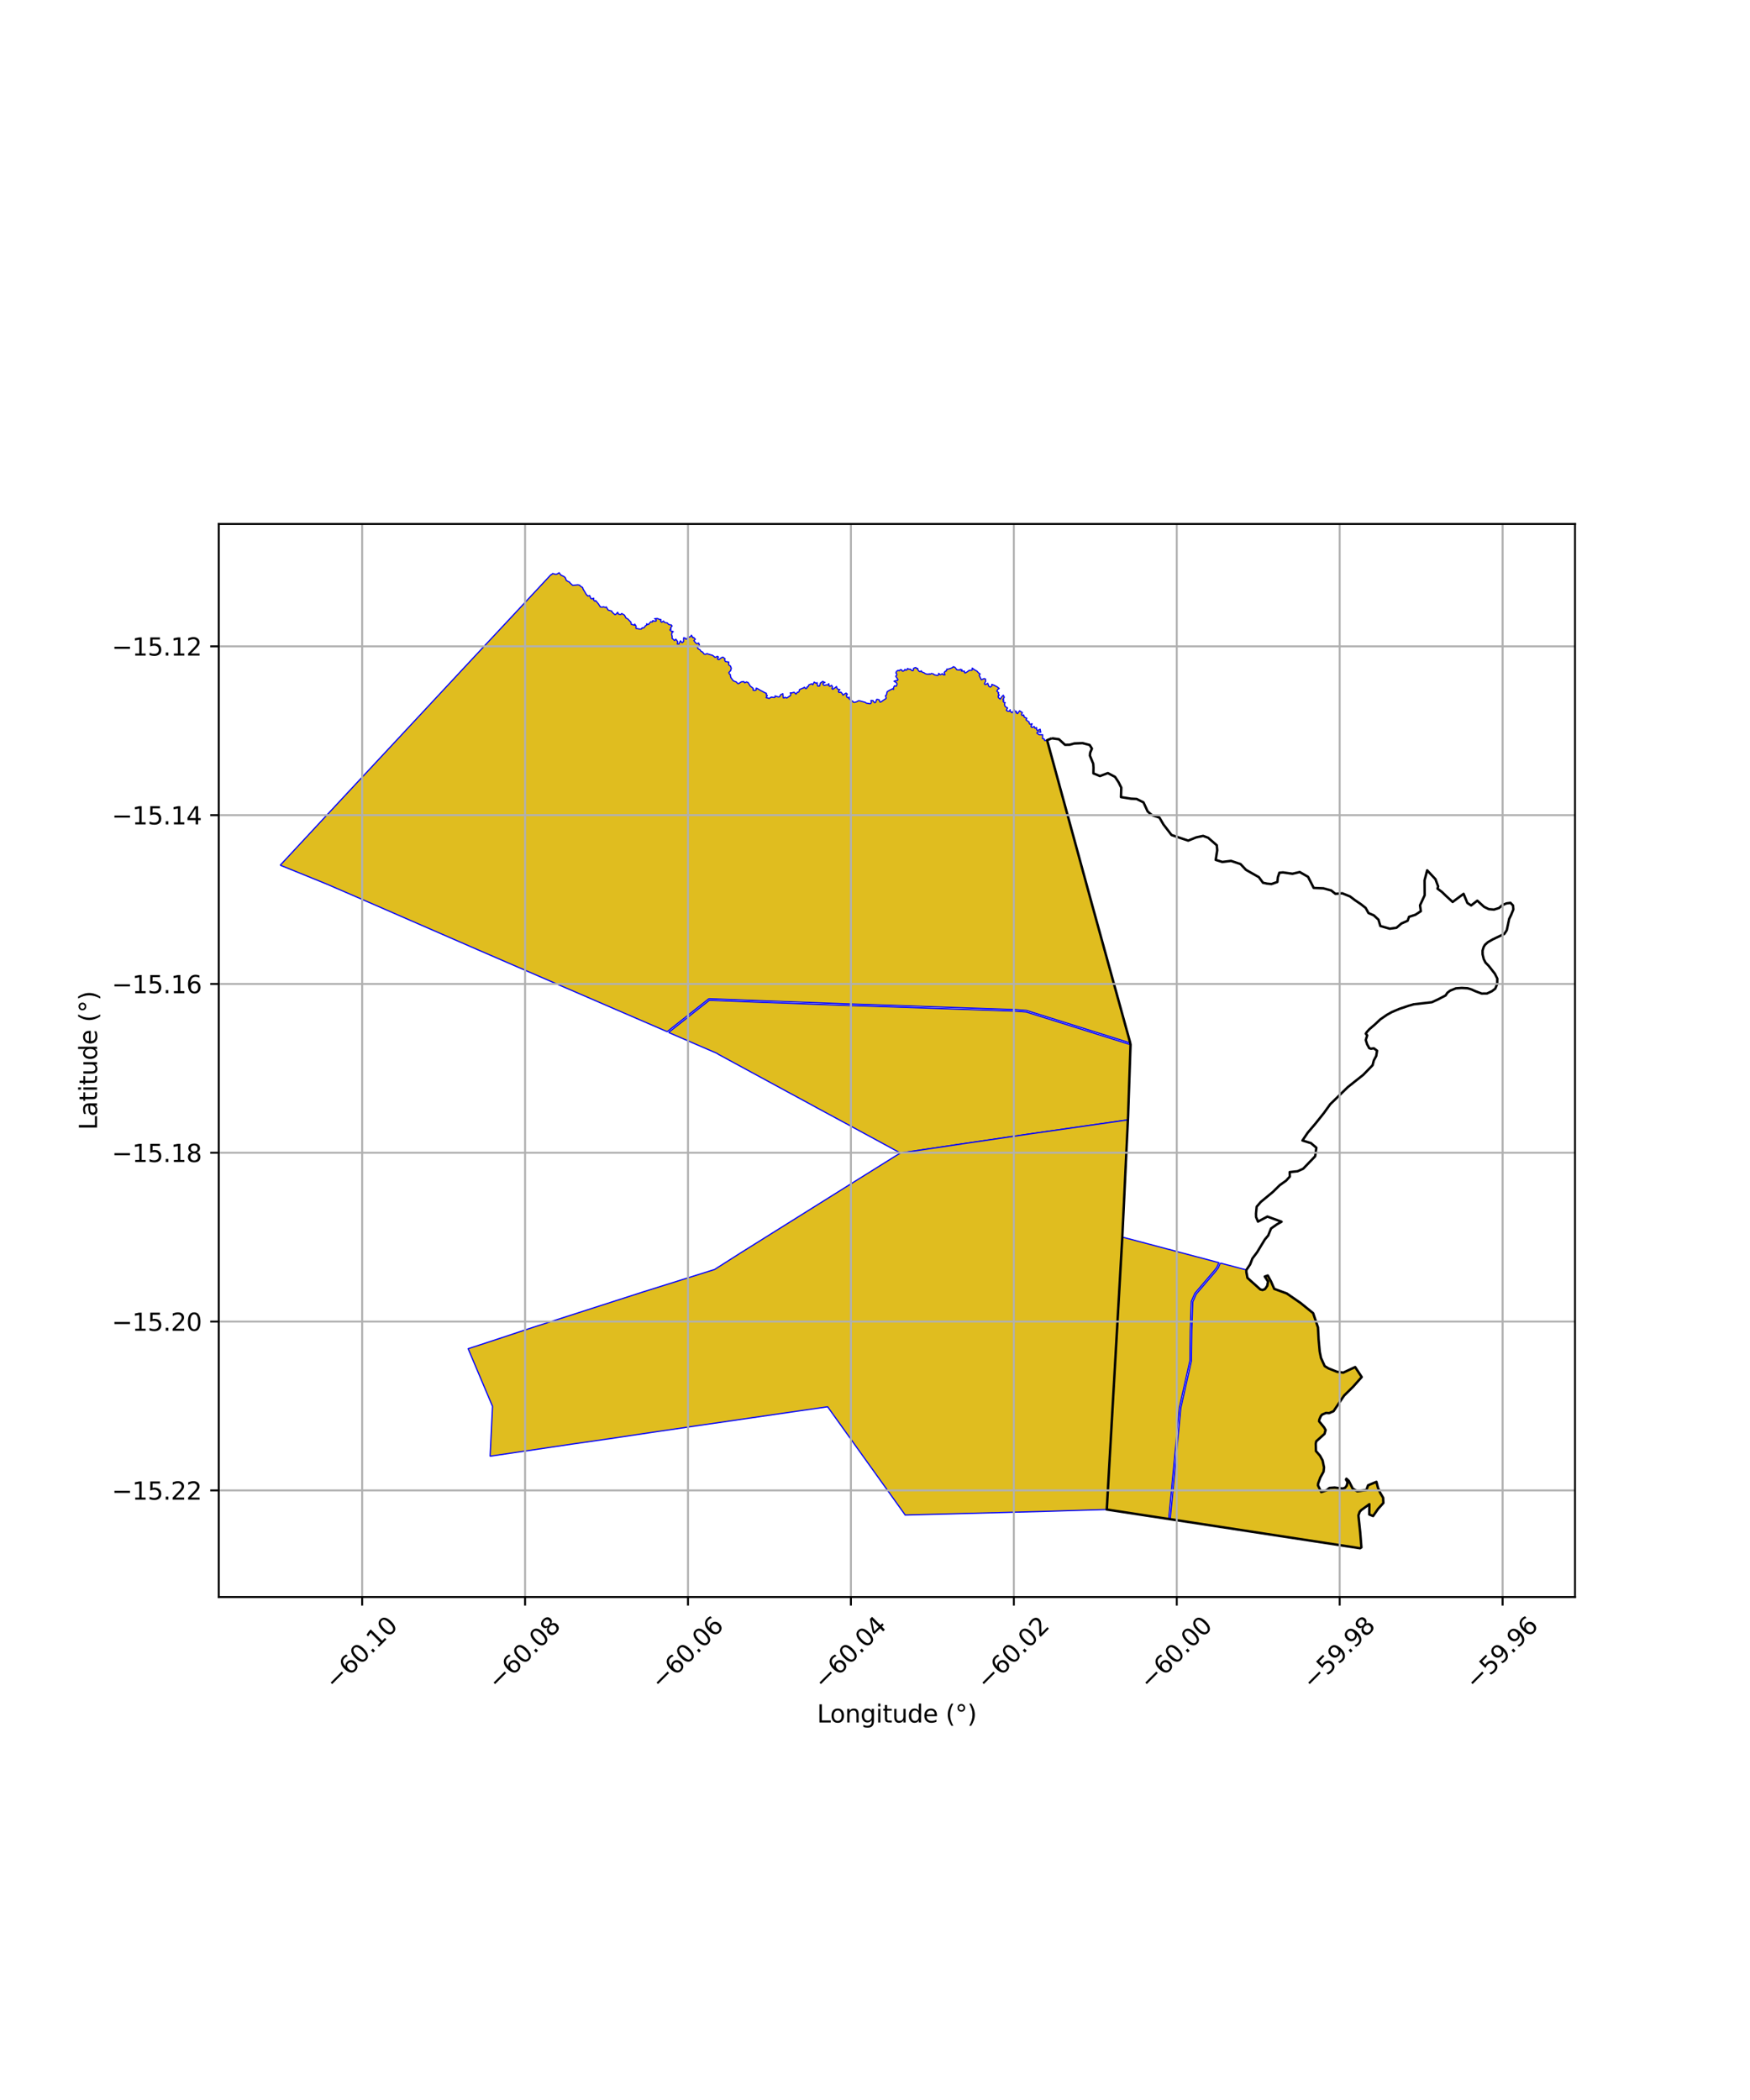
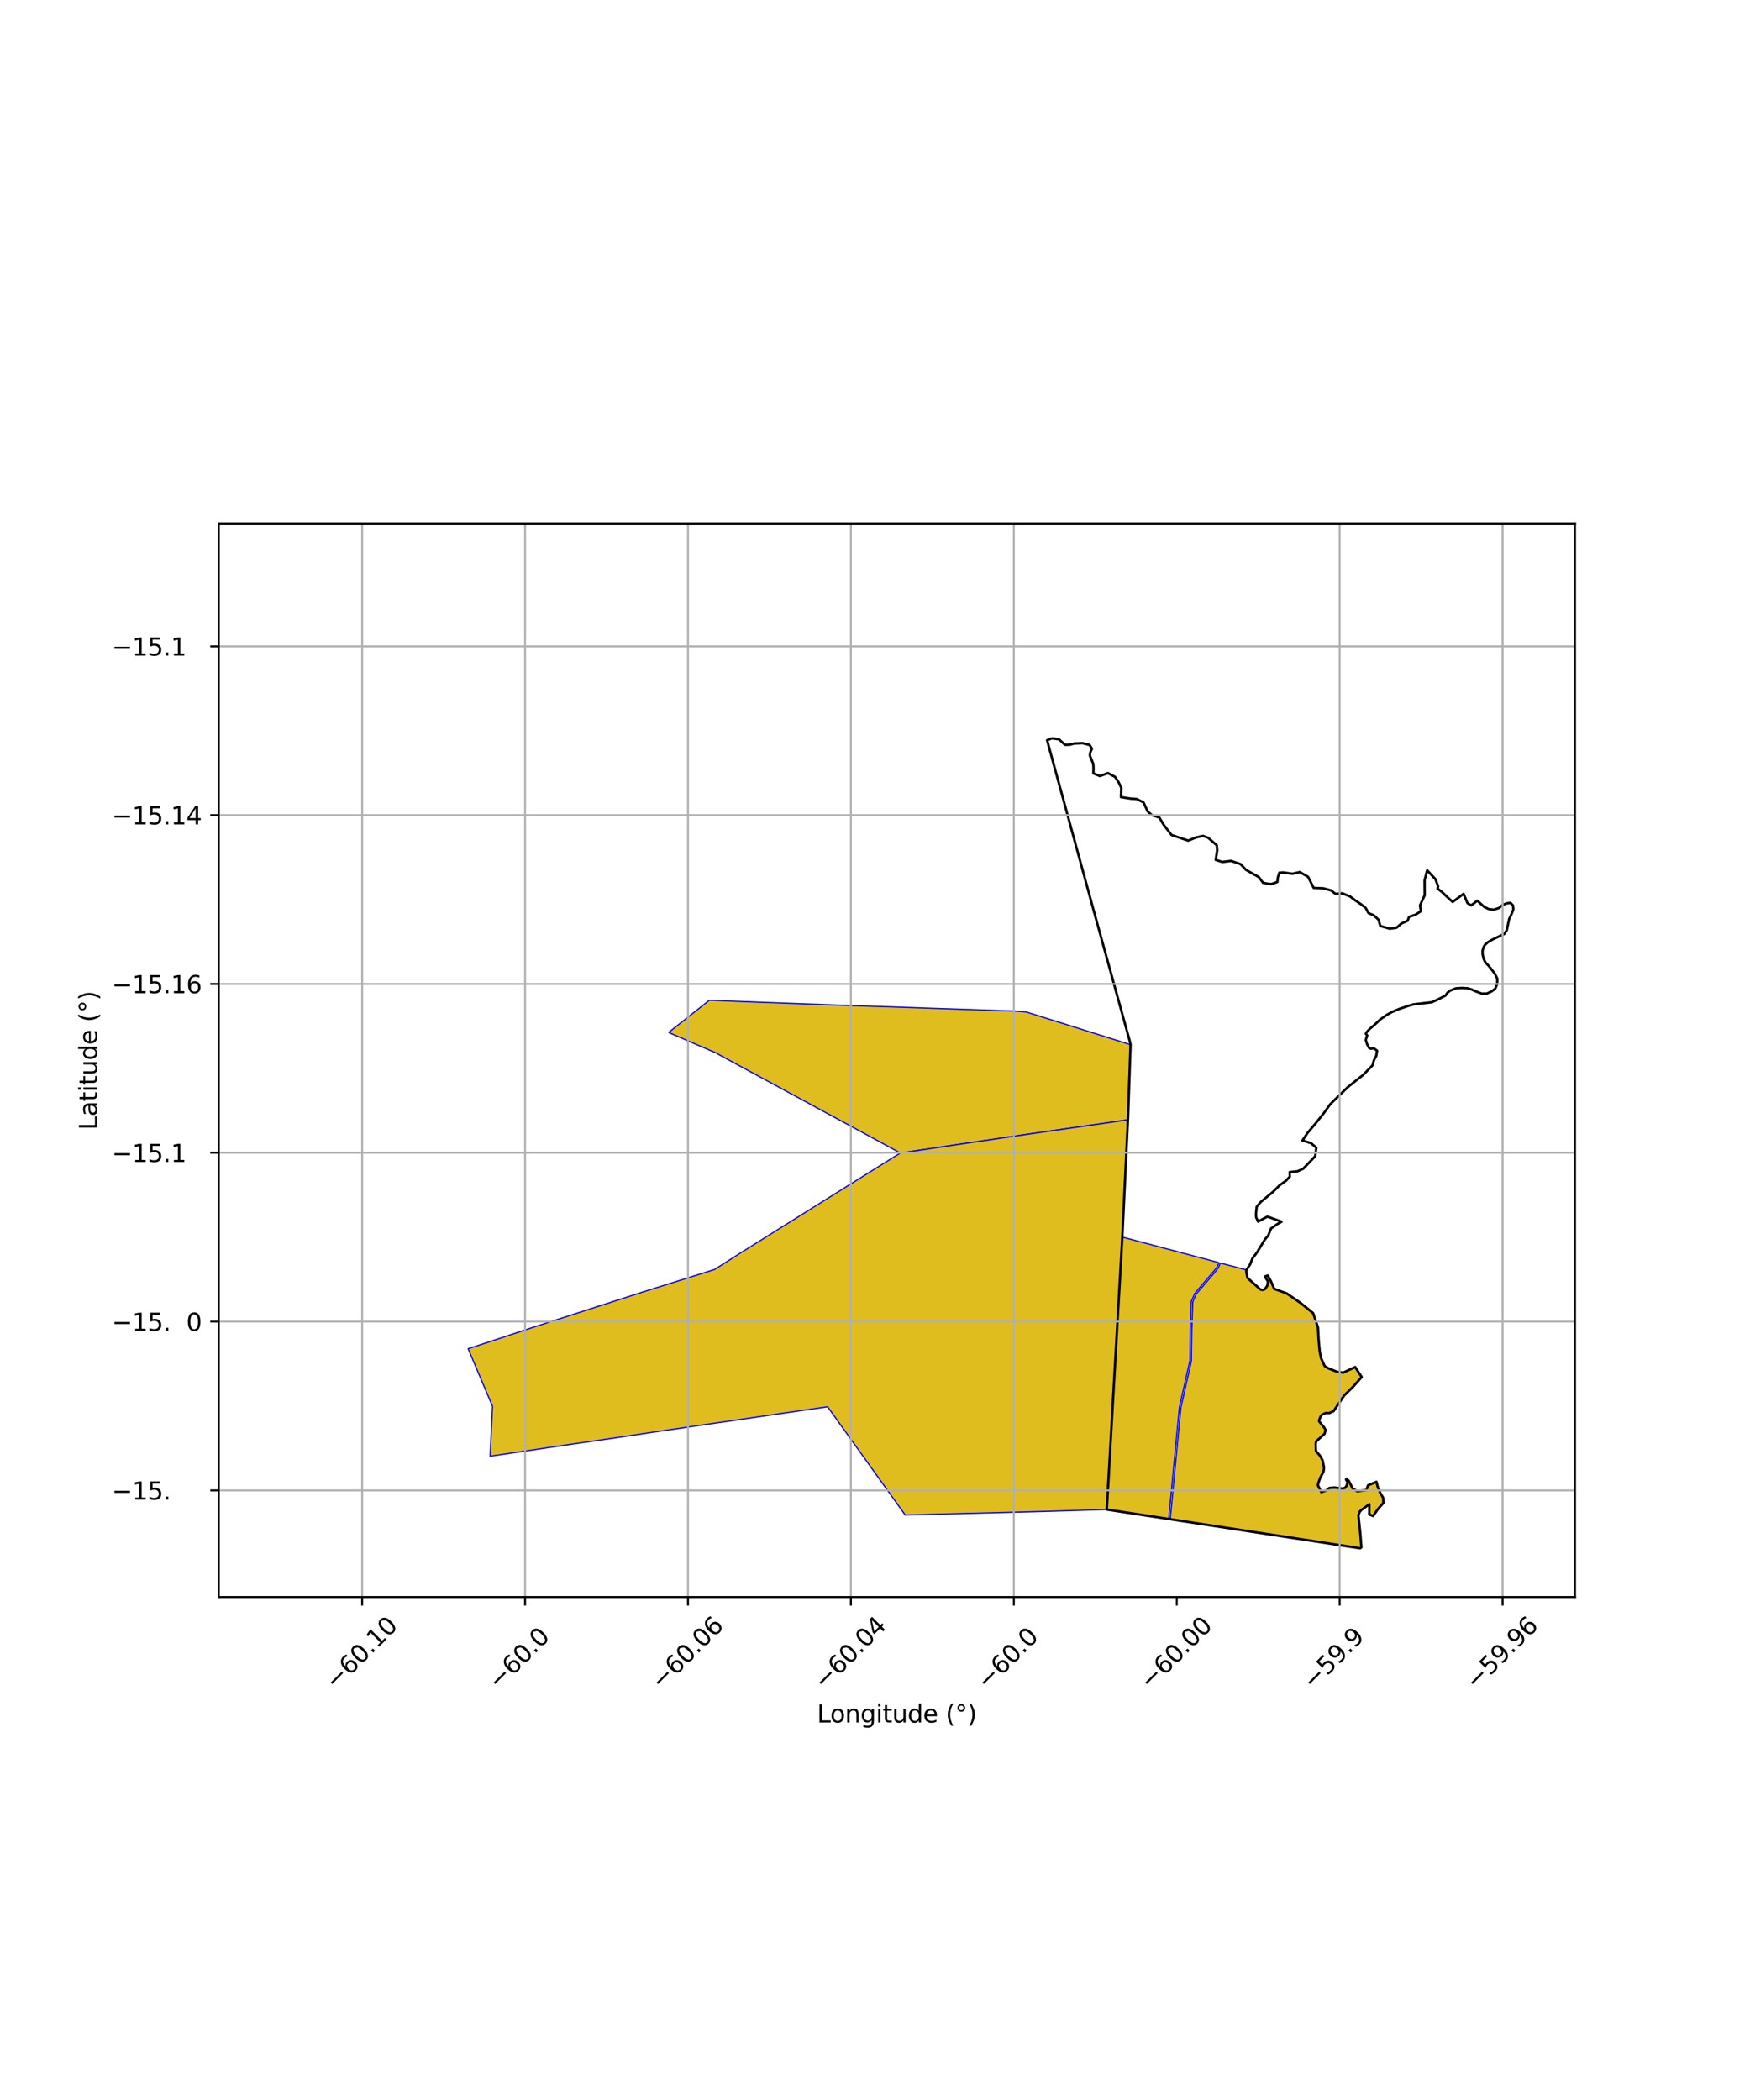
<svg xmlns="http://www.w3.org/2000/svg" xmlns:xlink="http://www.w3.org/1999/xlink" width="720pt" height="864pt" viewBox="0 0 720 864" version="1.1">
  <defs>
    <style type="text/css">*{stroke-linejoin: round; stroke-linecap: butt}</style>
  </defs>
  <g id="figure_1">
    <g id="patch_1">
      <path d="M 0 864  L 720 864  L 720 0  L 0 0  z " style="fill: #ffffff" />
    </g>
    <g id="axes_1">
      <g id="patch_2">
        <path d="M 90 657.067  L 648 657.067  L 648 215.573  L 90 215.573  z " style="fill: #ffffff" />
      </g>
      <g id="PatchCollection_1">
-         <path d="M 465.017 429.111  L 422.3 415.727  L 417.836 415.381  L 398.698 414.715  L 381.394 414.14  L 373.742 413.865  L 368.581 413.677  L 349.138 413.046  L 315.229 411.805  L 291.836 410.905  L 291.546 410.979  L 274.486 424.459  L 231.492 405.88  L 196.693 390.815  L 149.332 370.188  L 134.19 363.642  L 115.58 356.083  L 115.364 355.901  L 140.636 328.716  L 165.182 302.39  L 195.933 269.366  L 196.862 268.38  L 208.275 256.162  L 216.029 247.854  L 225.647 237.54  L 226.662 236.454  L 226.832 236.505  L 227.384 235.955  L 228.564 236.296  L 229.071 236.239  L 230.041 235.641  L 230.747 236.586  L 232.111 237.245  L 232.624 237.754  L 232.988 238.777  L 233.706 239.231  L 234.378 239.531  L 234.526 239.862  L 235.631 240.834  L 237.753 240.602  L 238.494 240.76  L 238.691 241.091  L 239.714 241.743  L 239.882 242.334  L 240.644 243.586  L 241.262 244.628  L 241.903 245.249  L 242.601 245.024  L 243.118 246.238  L 243.592 246.421  L 244.24 246.093  L 244.248 246.893  L 244.753 247.354  L 245.082 247.106  L 246.193 248.434  L 247.018 249.726  L 247.875 249.823  L 248.223 249.639  L 249.109 249.939  L 249.448 249.704  L 250.22 250.997  L 251.685 251.4  L 251.879 251.888  L 252.978 252.873  L 253.35 252.772  L 254.143 251.917  L 254.44 252.672  L 255.386 252.832  L 255.797 252.414  L 256.938 253.088  L 257.524 254.24  L 258.346 254.687  L 259.032 255.429  L 259.611 256.023  L 259.677 256.843  L 261.029 257.227  L 261.129 256.768  L 261.71 257.614  L 261.625 258.521  L 263.091 258.826  L 263.935 258.783  L 264.185 258.316  L 264.931 258.308  L 265.467 257.554  L 266.166 257.088  L 266 256.685  L 266.815 256.923  L 267.724 255.824  L 268.333 255.962  L 268.534 255.36  L 269.504 255.601  L 269.989 255.439  L 269.923 254.859  L 269.328 254.542  L 270.503 254.454  L 271.059 254.744  L 271.963 254.948  L 271.793 255.584  L 272.248 256.009  L 272.955 255.517  L 273.487 256.122  L 274.495 256.266  L 275.143 256.951  L 276.209 257.145  L 276.496 257.543  L 275.881 258.391  L 276.101 258.876  L 275.625 259.131  L 275.945 259.532  L 277.003 259.878  L 276.489 260.222  L 276.324 261.07  L 276.542 261.777  L 276.528 262.677  L 276.95 262.987  L 277.502 263.546  L 278.049 262.973  L 278.826 264.017  L 278.633 264.904  L 279.339 264.919  L 279.96 263.648  L 280.622 264.453  L 281.235 263.96  L 281.263 262.426  L 281.835 262.493  L 282.241 263.01  L 282.858 262.6  L 283.031 261.927  L 283.563 262.159  L 284.156 261.885  L 284.477 261.336  L 285.057 262.394  L 285.337 262.258  L 286.077 262.988  L 285.481 263.562  L 286.004 264.235  L 286.66 264.871  L 287.434 264.562  L 287.762 265.349  L 286.865 266.197  L 287.218 266.93  L 288.033 267.363  L 288.439 267.998  L 288.818 268.16  L 289.082 268.273  L 289.655 269.077  L 290.137 269.208  L 290.906 268.948  L 292.49 269.451  L 293.011 269.547  L 293.648 269.969  L 294.104 270.422  L 294.705 270.291  L 295.148 270.026  L 295.565 270.302  L 295.165 271.132  L 295.755 271.398  L 296.929 270.525  L 297.476 270.379  L 298.309 271.071  L 298.14 271.619  L 298.473 272.189  L 299.848 272.406  L 299.762 273.315  L 299.965 273.698  L 300.477 273.945  L 300.883 274.937  L 300.637 275.859  L 299.867 276.748  L 300.1 277.295  L 300.482 277.54  L 300.55 278.287  L 300.755 278.845  L 301.58 279.953  L 302.055 280.268  L 302.904 280.546  L 303.53 281.217  L 303.786 281.287  L 304.271 281.031  L 304.787 280.638  L 305.269 280.481  L 306.01 280.42  L 306.364 280.917  L 307.115 280.575  L 307.765 280.78  L 308.707 282.291  L 309.377 282.797  L 309.896 283.237  L 309.829 283.925  L 310.553 284.1  L 311.155 283.8  L 311.075 283.156  L 311.468 283.207  L 312.836 284.019  L 313.627 284.425  L 314.423 284.863  L 315.315 285.264  L 315.249 285.972  L 315.706 286.143  L 315.179 287.002  L 316.485 287.353  L 317.311 286.809  L 318.549 286.973  L 318.87 286.834  L 318.886 286.321  L 320.212 286.753  L 320.798 286.65  L 321.14 285.831  L 322.097 285.402  L 322.228 287.07  L 322.623 287.168  L 322.993 286.887  L 323.682 287.192  L 325.262 286.16  L 325.31 285.361  L 325.127 285.073  L 325.7 285.085  L 326.731 284.83  L 327.491 285.576  L 328.033 284.849  L 328.612 284.735  L 328.815 284.287  L 328.936 283.702  L 330.177 283.176  L 330.652 283.025  L 330.925 282.719  L 331.485 283.321  L 331.919 283.208  L 331.985 282.646  L 332.446 282.565  L 332.777 281.787  L 333.941 281.333  L 334.407 281.724  L 334.99 280.623  L 335.592 281.051  L 335.937 281.035  L 336.195 280.857  L 336.249 281.329  L 336.29 281.94  L 336.537 282.304  L 337.214 282.218  L 337.518 281.029  L 338.51 280.338  L 338.957 280.597  L 339.432 280.75  L 338.577 281.155  L 338.611 281.592  L 339.083 281.989  L 340.071 281.754  L 340.614 281.828  L 340.966 281.254  L 341.204 282.338  L 341.507 282.364  L 342.144 281.949  L 342.552 282.692  L 342.262 283.322  L 342.674 283.591  L 343.743 282.835  L 344.144 282.45  L 344.436 283.342  L 344.911 283.621  L 345.524 283.718  L 344.92 284.475  L 345.219 284.909  L 345.997 284.778  L 346.594 285.465  L 346.808 285.996  L 347.1 285.852  L 347.522 285.491  L 348.099 285.16  L 348.623 285.603  L 348.199 286.151  L 348.503 286.887  L 349.024 287.119  L 349.328 286.827  L 349.356 287.361  L 349.531 287.737  L 350.121 287.824  L 350.153 288.318  L 350.782 288.454  L 351.133 288.961  L 351.67 288.968  L 352.417 288.743  L 353.225 288.31  L 353.787 288.37  L 354.765 288.632  L 355.982 288.957  L 356.409 289.29  L 357.262 289.411  L 357.925 289.56  L 358.318 289.359  L 358.466 288.978  L 358.342 288.181  L 359.155 288.231  L 359.377 288.632  L 359.866 289.113  L 360.281 288.936  L 360.651 287.819  L 360.824 287.725  L 361.712 287.912  L 361.999 288.784  L 362.367 288.855  L 363.336 288.171  L 364.374 287.497  L 364.599 287.233  L 364.306 286.212  L 364.696 285.992  L 364.885 285.073  L 364.999 284.597  L 365.924 284.02  L 367.198 283.388  L 367.633 283.636  L 367.626 282.893  L 368.006 282.173  L 368.744 282.334  L 369.112 281.402  L 368.749 280.807  L 367.834 280.28  L 368.713 279.975  L 369.113 280.06  L 369.46 279.611  L 368.523 278.227  L 368.96 277.8  L 368.994 277.309  L 368.593 276.887  L 368.832 276.233  L 369.516 275.785  L 370.006 275.983  L 370.371 275.535  L 370.99 275.604  L 371.214 276.102  L 371.681 276.099  L 372.086 275.8  L 372.329 275.386  L 372.715 275.778  L 373.145 275.578  L 373.376 275.035  L 374.001 275.323  L 374.58 275.302  L 375.118 275.862  L 375.582 275.957  L 375.765 275.735  L 375.856 274.99  L 376.405 274.737  L 376.848 274.644  L 377.026 275.007  L 377.567 275.032  L 377.673 275.591  L 378.085 276.135  L 378.554 276.353  L 379.018 275.994  L 379.33 276.499  L 380.211 276.821  L 380.775 277.207  L 381.578 277.363  L 382.036 277.423  L 382.351 277.2  L 382.648 277.418  L 383.231 277.083  L 383.654 277.205  L 384.005 277.256  L 384.461 277.669  L 385.631 277.885  L 386.017 277.795  L 386.23 277.024  L 386.455 277.269  L 386.887 277.608  L 387.772 277.17  L 388.146 277.655  L 388.754 277.643  L 388.496 276.621  L 389.005 276.104  L 389.403 276.054  L 389.527 275.309  L 390.118 275.28  L 391.188 274.948  L 391.74 274.73  L 392.246 274.298  L 392.963 274.61  L 393.643 275.528  L 394.786 275.707  L 395.091 275.361  L 395.797 275.567  L 395.512 276.059  L 396.828 276.161  L 396.789 276.585  L 396.97 276.851  L 397.235 276.855  L 397.91 276.425  L 398.761 275.81  L 399.917 275.747  L 400.019 274.872  L 400.766 275.458  L 401.989 276.164  L 402.595 276.851  L 403.252 277.303  L 402.864 277.848  L 403.764 279.676  L 404.939 279.173  L 405.466 279.398  L 405.529 280.3  L 405.032 281.285  L 405.221 281.589  L 405.671 281.578  L 406.394 281.125  L 406.813 282.35  L 407.442 282.697  L 408.025 282.214  L 408.052 281.586  L 408.975 281.911  L 410.318 282.616  L 411.098 283.267  L 410.549 283.589  L 410.146 284.341  L 410.882 285.031  L 410.679 285.285  L 411.114 286.096  L 410.694 286.223  L 410.75 286.978  L 411.497 287.652  L 412.236 286.605  L 412.785 286.043  L 413.187 286.855  L 412.626 287.813  L 413.011 288.055  L 412.699 288.481  L 412.887 288.841  L 413.544 289.096  L 413.282 289.553  L 413.447 290.541  L 414.13 291.076  L 414.531 291.236  L 414.048 292.194  L 414.524 292.582  L 415.242 292.657  L 415.615 292.002  L 415.611 292.534  L 416.352 293.242  L 417.361 292.028  L 417.301 292.404  L 418.259 292.76  L 418.002 293.191  L 418.631 293.599  L 419.482 292.449  L 420.631 293.173  L 420.272 293.999  L 420.604 294.383  L 421.172 294.141  L 421.395 295.035  L 422.456 295.522  L 422.134 296.138  L 422.694 296.585  L 423.421 297.078  L 423.501 297.762  L 423.846 297.993  L 424.646 297.773  L 424.169 298.891  L 424.589 299.297  L 425.505 298.911  L 425.838 299.665  L 426.478 299.338  L 426.462 300.236  L 426.963 300.558  L 427.946 300.027  L 428.196 301.269  L 426.919 301.077  L 426.609 301.617  L 427.533 302.274  L 428.975 302.281  L 428.956 303.891  L 429.589 304.021  L 429.803 304.677  L 430.807 304.54  L 437.331 328.427  L 442.744 348.185  L 449.87 374.232  L 458.417 405.487  L 465.017 429.111  " clip-path="url(#pbae0af7e51)" style="fill: #e0bd1f; stroke: #0000ff; stroke-width: 0.5" />
        <path d="M 275.08 424.791  L 291.845 411.533  L 315.221 412.44  L 344.294 413.497  L 349.205 413.678  L 368.648 414.316  L 373.804 414.501  L 381.457 414.772  L 398.699 415.344  L 417.906 416.017  L 422.217 416.358  L 465.139 429.807  L 464.881 437.351  L 464.128 459.196  L 464.07 460.743  L 423.363 466.574  L 397.462 470.383  L 381.278 472.789  L 370.464 474.393  L 346.368 461.329  L 340.031 457.908  L 336.33 455.915  L 331.42 453.231  L 323.93 449.185  L 295.687 433.851  L 294.825 433.315  L 286.11 429.559  L 275.08 424.791  " clip-path="url(#pbae0af7e51)" style="fill: #e0bd1f; stroke: #0000ff; stroke-width: 0.5" />
        <path d="M 502.082 519.657  L 512.812 522.483  L 512.787 523.331  L 513.05 524.836  L 513.243 525.763  L 515.968 528.344  L 518.54 530.512  L 519.476 530.741  L 520.451 530.367  L 521.391 529.009  L 521.711 527.259  L 520.36 525.213  L 521.602 524.783  L 522.906 527.17  L 524.259 530.276  L 529.414 532.165  L 535.136 536.113  L 540.256 540.264  L 542.257 546.144  L 542.518 551.08  L 542.96 556.011  L 543.495 558.707  L 545.018 562.057  L 546.573 562.996  L 550.079 564.387  L 552.665 564.737  L 557.552 562.445  L 560.248 566.55  L 556.733 570.511  L 552.992 574.192  L 548.663 580.602  L 546.871 581.394  L 545.543 581.337  L 543.957 582.007  L 543.426 582.629  L 542.813 584.061  L 542.709 584.76  L 544.78 587.293  L 545.387 588.361  L 544.947 589.935  L 541.545 592.993  L 541.336 593.949  L 541.417 596.994  L 543.097 598.921  L 544.161 600.89  L 544.744 603.747  L 544.549 605.501  L 543.238 607.866  L 542.33 610.337  L 542.249 611.133  L 543.604 613.866  L 545.807 613.141  L 546.964 612.178  L 549.115 612.026  L 552.286 612.424  L 553.345 612.178  L 554.091 611.227  L 554.442 609.746  L 553.797 608.765  L 553.961 608.388  L 554.956 609.299  L 556.519 612.421  L 558.433 613.568  L 562.167 613.037  L 562.87 611.096  L 566.291 609.671  L 566.917 612.042  L 567.893 614.271  L 569.067 616.223  L 569.16 618.37  L 567.027 620.74  L 564.936 623.739  L 563.358 623.1  L 563.405 618.875  L 559.981 621.349  L 559.397 622.042  L 558.89 623.494  L 559.637 630.534  L 560.123 636.635  L 559.559 636.999  L 502.478 628.227  L 481.47 625.024  L 485.831 579.245  L 490.178 559.917  L 490.345 547.521  L 490.736 535.625  L 492.175 532.389  L 500.141 523.09  L 501.228 521.637  L 502.082 519.657  " clip-path="url(#pbae0af7e51)" style="fill: #e0bd1f; stroke: #0000ff; stroke-width: 0.5" />
        <path d="M 423.363 466.574  L 464.07 460.743  L 463.306 476.369  L 461.751 508.977  L 471.109 511.44  L 501.481 519.49  L 500.668 521.356  L 499.676 522.661  L 491.633 532.061  L 490.126 535.462  L 489.724 547.545  L 489.565 559.773  L 485.219 579.108  L 480.846 624.936  L 455.317 621.056  L 431.051 621.796  L 399.125 622.642  L 372.411 623.343  L 371.939 622.636  L 340.51 578.792  L 339.882 578.881  L 324.75 581.068  L 287.261 586.522  L 267.728 589.394  L 252.218 591.72  L 237.217 593.876  L 236.719 593.943  L 201.714 599.12  L 201.649 599.028  L 202.63 578.601  L 199.674 571.619  L 195.045 560.666  L 192.613 554.9  L 202.86 551.548  L 219.049 546.186  L 264.973 531.404  L 293.978 522.304  L 295.712 521.207  L 305.016 515.282  L 305.549 514.951  L 349.686 487.314  L 368.468 475.584  L 370.464 474.393  L 381.278 472.789  L 397.462 470.383  L 423.363 466.574  " clip-path="url(#pbae0af7e51)" style="fill: #e0bd1f; stroke: #0000ff; stroke-width: 0.5" />
      </g>
      <g id="PatchCollection_2">
        <path d="M 432.769 303.749  L 435.679 304.148  L 438.182 306.437  L 440.137 306.398  L 442 305.885  L 445.375 305.738  L 448.315 306.503  L 449.249 307.999  L 448.526 309.697  L 448.418 310.886  L 449.787 314.238  L 449.896 315.813  L 449.851 318.187  L 452.55 319.292  L 455.814 318.075  L 458.768 319.639  L 460.22 321.845  L 461.325 324.068  L 461.204 327.944  L 465.301 328.603  L 467.644 328.72  L 470.467 330.124  L 472.163 333.821  L 473.788 335.282  L 477.033 336.386  L 478.671 339.209  L 482.006 343.549  L 488.858 345.852  L 492.166 344.52  L 494.996 343.915  L 497.064 344.675  L 500.604 347.754  L 500.804 349.811  L 500.176 353.782  L 502.894 354.635  L 506.482 354.195  L 510.395 355.508  L 512.625 357.875  L 517.922 360.881  L 519.628 363.188  L 521.328 363.549  L 523.109 363.724  L 525.55 362.858  L 525.742 360.979  L 526.37 359.063  L 527.868 358.938  L 531.752 359.493  L 534.748 358.782  L 538.171 360.752  L 540.498 365.322  L 544.485 365.481  L 547.695 366.362  L 549.422 367.745  L 552.25 367.533  L 555.454 368.824  L 557.491 370.368  L 559.849 371.96  L 561.861 373.534  L 563.032 375.657  L 565.214 376.597  L 567.137 378.366  L 567.92 380.978  L 571.802 382.096  L 574.548 381.708  L 576.575 379.963  L 579.128 378.83  L 579.731 377.206  L 582.352 376.349  L 584.578 374.897  L 584.239 372.472  L 586.142 368.347  L 586.106 362.175  L 587.184 358.08  L 590.59 361.729  L 591.7 364.712  L 591.422 365.609  L 593.223 366.943  L 594.917 368.586  L 597.662 371.088  L 602.156 367.752  L 603.722 371.517  L 605.267 372.529  L 607.807 370.562  L 610.595 373.098  L 612.556 374.051  L 614.661 374.233  L 616.71 373.588  L 618.186 372.35  L 619.827 371.674  L 621.463 371.466  L 622.497 372.542  L 622.636 374.169  L 621.755 376.342  L 620.908 378.094  L 619.935 382.695  L 618.949 384.225  L 614.222 386.457  L 612.127 387.662  L 610.95 388.737  L 610.43 389.593  L 609.96 391.121  L 609.978 392.637  L 610.459 394.624  L 611.172 396.024  L 612.459 397.334  L 615.052 400.658  L 616.039 402.648  L 615.992 404.838  L 615.187 406.763  L 613.815 407.811  L 611.788 408.759  L 609.61 408.783  L 607.038 407.82  L 605.23 407.012  L 603.816 406.602  L 601.387 406.473  L 598.987 406.635  L 596.619 407.586  L 595.52 408.433  L 594.744 409.569  L 591.552 411.222  L 589.062 412.355  L 581.645 413.205  L 579.37 413.852  L 575.773 415.069  L 572.686 416.372  L 570.619 417.522  L 567.908 419.397  L 565.627 421.54  L 563.38 423.465  L 562.367 424.588  L 561.913 425.271  L 562.502 425.991  L 561.914 427.89  L 562.479 429.66  L 563.344 431.24  L 564.048 431.48  L 565.229 431.297  L 566.562 432.298  L 566.218 434.454  L 565.234 436.278  L 564.721 438.264  L 560.907 442.196  L 554.569 447.233  L 547.317 454.281  L 544.639 457.998  L 541.164 462.345  L 538.043 466.013  L 535.859 469.236  L 539.375 470.319  L 541.587 472.217  L 541.089 475.723  L 536.166 480.858  L 533.863 481.888  L 530.616 482.243  L 530.668 484.076  L 529.136 485.758  L 526.57 487.578  L 523.713 490.392  L 518.73 494.506  L 517.03 496.477  L 516.754 499.339  L 516.797 500.745  L 517.574 502.592  L 521.446 500.537  L 527.271 502.65  L 525.445 503.68  L 522.948 505.429  L 521.782 508.318  L 520.383 509.983  L 517.21 515.215  L 515.285 517.764  L 514.335 520.219  L 512.811 522.483  L 512.787 523.33  L 513.243 525.763  L 518.541 530.512  L 519.475 530.741  L 520.452 530.366  L 521.39 529.009  L 521.711 527.258  L 520.36 525.213  L 521.602 524.783  L 522.905 527.169  L 524.259 530.277  L 529.415 532.164  L 535.136 536.113  L 540.256 540.265  L 542.257 546.144  L 542.518 551.08  L 542.96 556.01  L 543.496 558.707  L 545.018 562.058  L 546.574 562.995  L 550.079 564.387  L 552.664 564.737  L 557.553 562.445  L 560.248 566.55  L 556.734 570.511  L 552.992 574.192  L 548.663 580.602  L 546.871 581.394  L 545.543 581.337  L 543.957 582.007  L 543.426 582.63  L 542.813 584.061  L 542.709 584.76  L 544.781 587.293  L 545.388 588.362  L 544.947 589.935  L 541.544 592.993  L 541.336 593.95  L 541.417 596.994  L 543.096 598.922  L 544.161 600.889  L 544.744 603.747  L 544.549 605.5  L 543.238 607.867  L 542.33 610.337  L 542.249 611.133  L 543.605 613.866  L 545.807 613.141  L 546.964 612.178  L 549.115 612.026  L 552.285 612.424  L 553.345 612.178  L 554.09 611.226  L 554.442 609.746  L 553.797 608.766  L 553.961 608.388  L 554.956 609.299  L 556.518 612.421  L 558.434 613.568  L 562.167 613.037  L 562.87 611.096  L 566.291 609.671  L 566.918 612.042  L 567.893 614.271  L 569.067 616.222  L 569.159 618.37  L 567.027 620.74  L 564.936 623.739  L 563.358 623.1  L 563.405 618.874  L 559.981 621.348  L 559.397 622.042  L 558.89 623.494  L 559.636 630.534  L 560.123 636.635  L 559.559 636.999  L 455.317 621.056  L 455.371 620.855  L 461.751 508.977  L 464.128 459.196  L 465.139 429.807  L 464.929 428.76  L 449.871 374.237  L 430.808 304.539  L 432.769 303.749  L 432.769 303.749  " clip-path="url(#pbae0af7e51)" style="fill: none; stroke: #000000" />
      </g>
      <g id="matplotlib.axis_1">
        <g id="xtick_1">
          <g id="line2d_1">
            <path d="M 148.997 657.067  L 148.997 215.573  " clip-path="url(#pbae0af7e51)" style="fill: none; stroke: #b0b0b0; stroke-width: 0.8; stroke-linecap: square" />
          </g>
          <g id="line2d_2">
            <defs>
              <path id="m9f1d499556" d="M 0 0  L 0 3.5  " style="stroke: #000000; stroke-width: 0.8" />
            </defs>
            <g>
              <use xlink:href="#m9f1d499556" x="148.997" y="657.067" style="stroke: #000000; stroke-width: 0.8" />
            </g>
          </g>
          <g id="text_1">
            <g transform="translate(137.864 695.608) rotate(-45) scale(0.1 -0.1)">
              <defs>
                <path id="DejaVuSans-2212" d="M 678 2272  L 4684 2272  L 4684 1741  L 678 1741  L 678 2272  z " transform="scale(0.016)" />
                <path id="DejaVuSans-36" d="M 2113 2584  Q 1688 2584 1439 2293  Q 1191 2003 1191 1497  Q 1191 994 1439 701  Q 1688 409 2113 409  Q 2538 409 2786 701  Q 3034 994 3034 1497  Q 3034 2003 2786 2293  Q 2538 2584 2113 2584  z M 3366 4563  L 3366 3988  Q 3128 4100 2886 4159  Q 2644 4219 2406 4219  Q 1781 4219 1451 3797  Q 1122 3375 1075 2522  Q 1259 2794 1537 2939  Q 1816 3084 2150 3084  Q 2853 3084 3261 2657  Q 3669 2231 3669 1497  Q 3669 778 3244 343  Q 2819 -91 2113 -91  Q 1303 -91 875 529  Q 447 1150 447 2328  Q 447 3434 972 4092  Q 1497 4750 2381 4750  Q 2619 4750 2861 4703  Q 3103 4656 3366 4563  z " transform="scale(0.016)" />
-                 <path id="DejaVuSans-30" d="M 2034 4250  Q 1547 4250 1301 3770  Q 1056 3291 1056 2328  Q 1056 1369 1301 889  Q 1547 409 2034 409  Q 2525 409 2770 889  Q 3016 1369 3016 2328  Q 3016 3291 2770 3770  Q 2525 4250 2034 4250  z M 2034 4750  Q 2819 4750 3233 4129  Q 3647 3509 3647 2328  Q 3647 1150 3233 529  Q 2819 -91 2034 -91  Q 1250 -91 836 529  Q 422 1150 422 2328  Q 422 3509 836 4129  Q 1250 4750 2034 4750  z " transform="scale(0.016)" />
+                 <path id="DejaVuSans-30" d="M 2034 4250  Q 1547 4250 1301 3770  Q 1056 3291 1056 2328  Q 1056 1369 1301 889  Q 1547 409 2034 409  Q 2525 409 2770 889  Q 3016 1369 3016 2328  Q 3016 3291 2770 3770  z M 2034 4750  Q 2819 4750 3233 4129  Q 3647 3509 3647 2328  Q 3647 1150 3233 529  Q 2819 -91 2034 -91  Q 1250 -91 836 529  Q 422 1150 422 2328  Q 422 3509 836 4129  Q 1250 4750 2034 4750  z " transform="scale(0.016)" />
                <path id="DejaVuSans-2e" d="M 684 794  L 1344 794  L 1344 0  L 684 0  L 684 794  z " transform="scale(0.016)" />
                <path id="DejaVuSans-31" d="M 794 531  L 1825 531  L 1825 4091  L 703 3866  L 703 4441  L 1819 4666  L 2450 4666  L 2450 531  L 3481 531  L 3481 0  L 794 0  L 794 531  z " transform="scale(0.016)" />
              </defs>
              <use xlink:href="#DejaVuSans-2212" />
              <use xlink:href="#DejaVuSans-36" transform="translate(83.789 0)" />
              <use xlink:href="#DejaVuSans-30" transform="translate(147.412 0)" />
              <use xlink:href="#DejaVuSans-2e" transform="translate(211.035 0)" />
              <use xlink:href="#DejaVuSans-31" transform="translate(242.822 0)" />
              <use xlink:href="#DejaVuSans-30" transform="translate(306.445 0)" />
            </g>
          </g>
        </g>
        <g id="xtick_2">
          <g id="line2d_3">
            <path d="M 216.028 657.067  L 216.028 215.573  " clip-path="url(#pbae0af7e51)" style="fill: none; stroke: #b0b0b0; stroke-width: 0.8; stroke-linecap: square" />
          </g>
          <g id="line2d_4">
            <g>
              <use xlink:href="#m9f1d499556" x="216.028" y="657.067" style="stroke: #000000; stroke-width: 0.8" />
            </g>
          </g>
          <g id="text_2">
            <g transform="translate(204.895 695.608) rotate(-45) scale(0.1 -0.1)">
              <defs>
-                 <path id="DejaVuSans-38" d="M 2034 2216  Q 1584 2216 1326 1975  Q 1069 1734 1069 1313  Q 1069 891 1326 650  Q 1584 409 2034 409  Q 2484 409 2743 651  Q 3003 894 3003 1313  Q 3003 1734 2745 1975  Q 2488 2216 2034 2216  z M 1403 2484  Q 997 2584 770 2862  Q 544 3141 544 3541  Q 544 4100 942 4425  Q 1341 4750 2034 4750  Q 2731 4750 3128 4425  Q 3525 4100 3525 3541  Q 3525 3141 3298 2862  Q 3072 2584 2669 2484  Q 3125 2378 3379 2068  Q 3634 1759 3634 1313  Q 3634 634 3220 271  Q 2806 -91 2034 -91  Q 1263 -91 848 271  Q 434 634 434 1313  Q 434 1759 690 2068  Q 947 2378 1403 2484  z M 1172 3481  Q 1172 3119 1398 2916  Q 1625 2713 2034 2713  Q 2441 2713 2670 2916  Q 2900 3119 2900 3481  Q 2900 3844 2670 4047  Q 2441 4250 2034 4250  Q 1625 4250 1398 4047  Q 1172 3844 1172 3481  z " transform="scale(0.016)" />
-               </defs>
+                 </defs>
              <use xlink:href="#DejaVuSans-2212" />
              <use xlink:href="#DejaVuSans-36" transform="translate(83.789 0)" />
              <use xlink:href="#DejaVuSans-30" transform="translate(147.412 0)" />
              <use xlink:href="#DejaVuSans-2e" transform="translate(211.035 0)" />
              <use xlink:href="#DejaVuSans-30" transform="translate(242.822 0)" />
              <use xlink:href="#DejaVuSans-38" transform="translate(306.445 0)" />
            </g>
          </g>
        </g>
        <g id="xtick_3">
          <g id="line2d_5">
            <path d="M 283.059 657.067  L 283.059 215.573  " clip-path="url(#pbae0af7e51)" style="fill: none; stroke: #b0b0b0; stroke-width: 0.8; stroke-linecap: square" />
          </g>
          <g id="line2d_6">
            <g>
              <use xlink:href="#m9f1d499556" x="283.059" y="657.067" style="stroke: #000000; stroke-width: 0.8" />
            </g>
          </g>
          <g id="text_3">
            <g transform="translate(271.926 695.608) rotate(-45) scale(0.1 -0.1)">
              <use xlink:href="#DejaVuSans-2212" />
              <use xlink:href="#DejaVuSans-36" transform="translate(83.789 0)" />
              <use xlink:href="#DejaVuSans-30" transform="translate(147.412 0)" />
              <use xlink:href="#DejaVuSans-2e" transform="translate(211.035 0)" />
              <use xlink:href="#DejaVuSans-30" transform="translate(242.822 0)" />
              <use xlink:href="#DejaVuSans-36" transform="translate(306.445 0)" />
            </g>
          </g>
        </g>
        <g id="xtick_4">
          <g id="line2d_7">
            <path d="M 350.09 657.067  L 350.09 215.573  " clip-path="url(#pbae0af7e51)" style="fill: none; stroke: #b0b0b0; stroke-width: 0.8; stroke-linecap: square" />
          </g>
          <g id="line2d_8">
            <g>
              <use xlink:href="#m9f1d499556" x="350.09" y="657.067" style="stroke: #000000; stroke-width: 0.8" />
            </g>
          </g>
          <g id="text_4">
            <g transform="translate(338.957 695.608) rotate(-45) scale(0.1 -0.1)">
              <defs>
                <path id="DejaVuSans-34" d="M 2419 4116  L 825 1625  L 2419 1625  L 2419 4116  z M 2253 4666  L 3047 4666  L 3047 1625  L 3713 1625  L 3713 1100  L 3047 1100  L 3047 0  L 2419 0  L 2419 1100  L 313 1100  L 313 1709  L 2253 4666  z " transform="scale(0.016)" />
              </defs>
              <use xlink:href="#DejaVuSans-2212" />
              <use xlink:href="#DejaVuSans-36" transform="translate(83.789 0)" />
              <use xlink:href="#DejaVuSans-30" transform="translate(147.412 0)" />
              <use xlink:href="#DejaVuSans-2e" transform="translate(211.035 0)" />
              <use xlink:href="#DejaVuSans-30" transform="translate(242.822 0)" />
              <use xlink:href="#DejaVuSans-34" transform="translate(306.445 0)" />
            </g>
          </g>
        </g>
        <g id="xtick_5">
          <g id="line2d_9">
            <path d="M 417.122 657.067  L 417.122 215.573  " clip-path="url(#pbae0af7e51)" style="fill: none; stroke: #b0b0b0; stroke-width: 0.8; stroke-linecap: square" />
          </g>
          <g id="line2d_10">
            <g>
              <use xlink:href="#m9f1d499556" x="417.122" y="657.067" style="stroke: #000000; stroke-width: 0.8" />
            </g>
          </g>
          <g id="text_5">
            <g transform="translate(405.988 695.608) rotate(-45) scale(0.1 -0.1)">
              <defs>
-                 <path id="DejaVuSans-32" d="M 1228 531  L 3431 531  L 3431 0  L 469 0  L 469 531  Q 828 903 1448 1529  Q 2069 2156 2228 2338  Q 2531 2678 2651 2914  Q 2772 3150 2772 3378  Q 2772 3750 2511 3984  Q 2250 4219 1831 4219  Q 1534 4219 1204 4116  Q 875 4013 500 3803  L 500 4441  Q 881 4594 1212 4672  Q 1544 4750 1819 4750  Q 2544 4750 2975 4387  Q 3406 4025 3406 3419  Q 3406 3131 3298 2873  Q 3191 2616 2906 2266  Q 2828 2175 2409 1742  Q 1991 1309 1228 531  z " transform="scale(0.016)" />
-               </defs>
+                 </defs>
              <use xlink:href="#DejaVuSans-2212" />
              <use xlink:href="#DejaVuSans-36" transform="translate(83.789 0)" />
              <use xlink:href="#DejaVuSans-30" transform="translate(147.412 0)" />
              <use xlink:href="#DejaVuSans-2e" transform="translate(211.035 0)" />
              <use xlink:href="#DejaVuSans-30" transform="translate(242.822 0)" />
              <use xlink:href="#DejaVuSans-32" transform="translate(306.445 0)" />
            </g>
          </g>
        </g>
        <g id="xtick_6">
          <g id="line2d_11">
-             <path d="M 484.153 657.067  L 484.153 215.573  " clip-path="url(#pbae0af7e51)" style="fill: none; stroke: #b0b0b0; stroke-width: 0.8; stroke-linecap: square" />
-           </g>
+             </g>
          <g id="line2d_12">
            <g>
              <use xlink:href="#m9f1d499556" x="484.153" y="657.067" style="stroke: #000000; stroke-width: 0.8" />
            </g>
          </g>
          <g id="text_6">
            <g transform="translate(473.02 695.608) rotate(-45) scale(0.1 -0.1)">
              <use xlink:href="#DejaVuSans-2212" />
              <use xlink:href="#DejaVuSans-36" transform="translate(83.789 0)" />
              <use xlink:href="#DejaVuSans-30" transform="translate(147.412 0)" />
              <use xlink:href="#DejaVuSans-2e" transform="translate(211.035 0)" />
              <use xlink:href="#DejaVuSans-30" transform="translate(242.822 0)" />
              <use xlink:href="#DejaVuSans-30" transform="translate(306.445 0)" />
            </g>
          </g>
        </g>
        <g id="xtick_7">
          <g id="line2d_13">
            <path d="M 551.184 657.067  L 551.184 215.573  " clip-path="url(#pbae0af7e51)" style="fill: none; stroke: #b0b0b0; stroke-width: 0.8; stroke-linecap: square" />
          </g>
          <g id="line2d_14">
            <g>
              <use xlink:href="#m9f1d499556" x="551.184" y="657.067" style="stroke: #000000; stroke-width: 0.8" />
            </g>
          </g>
          <g id="text_7">
            <g transform="translate(540.051 695.608) rotate(-45) scale(0.1 -0.1)">
              <defs>
                <path id="DejaVuSans-35" d="M 691 4666  L 3169 4666  L 3169 4134  L 1269 4134  L 1269 2991  Q 1406 3038 1543 3061  Q 1681 3084 1819 3084  Q 2600 3084 3056 2656  Q 3513 2228 3513 1497  Q 3513 744 3044 326  Q 2575 -91 1722 -91  Q 1428 -91 1123 -41  Q 819 9 494 109  L 494 744  Q 775 591 1075 516  Q 1375 441 1709 441  Q 2250 441 2565 725  Q 2881 1009 2881 1497  Q 2881 1984 2565 2268  Q 2250 2553 1709 2553  Q 1456 2553 1204 2497  Q 953 2441 691 2322  L 691 4666  z " transform="scale(0.016)" />
                <path id="DejaVuSans-39" d="M 703 97  L 703 672  Q 941 559 1184 500  Q 1428 441 1663 441  Q 2288 441 2617 861  Q 2947 1281 2994 2138  Q 2813 1869 2534 1725  Q 2256 1581 1919 1581  Q 1219 1581 811 2004  Q 403 2428 403 3163  Q 403 3881 828 4315  Q 1253 4750 1959 4750  Q 2769 4750 3195 4129  Q 3622 3509 3622 2328  Q 3622 1225 3098 567  Q 2575 -91 1691 -91  Q 1453 -91 1209 -44  Q 966 3 703 97  z M 1959 2075  Q 2384 2075 2632 2365  Q 2881 2656 2881 3163  Q 2881 3666 2632 3958  Q 2384 4250 1959 4250  Q 1534 4250 1286 3958  Q 1038 3666 1038 3163  Q 1038 2656 1286 2365  Q 1534 2075 1959 2075  z " transform="scale(0.016)" />
              </defs>
              <use xlink:href="#DejaVuSans-2212" />
              <use xlink:href="#DejaVuSans-35" transform="translate(83.789 0)" />
              <use xlink:href="#DejaVuSans-39" transform="translate(147.412 0)" />
              <use xlink:href="#DejaVuSans-2e" transform="translate(211.035 0)" />
              <use xlink:href="#DejaVuSans-39" transform="translate(242.822 0)" />
              <use xlink:href="#DejaVuSans-38" transform="translate(306.445 0)" />
            </g>
          </g>
        </g>
        <g id="xtick_8">
          <g id="line2d_15">
            <path d="M 618.215 657.067  L 618.215 215.573  " clip-path="url(#pbae0af7e51)" style="fill: none; stroke: #b0b0b0; stroke-width: 0.8; stroke-linecap: square" />
          </g>
          <g id="line2d_16">
            <g>
              <use xlink:href="#m9f1d499556" x="618.215" y="657.067" style="stroke: #000000; stroke-width: 0.8" />
            </g>
          </g>
          <g id="text_8">
            <g transform="translate(607.082 695.608) rotate(-45) scale(0.1 -0.1)">
              <use xlink:href="#DejaVuSans-2212" />
              <use xlink:href="#DejaVuSans-35" transform="translate(83.789 0)" />
              <use xlink:href="#DejaVuSans-39" transform="translate(147.412 0)" />
              <use xlink:href="#DejaVuSans-2e" transform="translate(211.035 0)" />
              <use xlink:href="#DejaVuSans-39" transform="translate(242.822 0)" />
              <use xlink:href="#DejaVuSans-36" transform="translate(306.445 0)" />
            </g>
          </g>
        </g>
        <g id="text_9">
          <g transform="translate(336.14 708.677) scale(0.1 -0.1)">
            <defs>
              <path id="DejaVuSans-4c" d="M 628 4666  L 1259 4666  L 1259 531  L 3531 531  L 3531 0  L 628 0  L 628 4666  z " transform="scale(0.016)" />
              <path id="DejaVuSans-6f" d="M 1959 3097  Q 1497 3097 1228 2736  Q 959 2375 959 1747  Q 959 1119 1226 758  Q 1494 397 1959 397  Q 2419 397 2687 759  Q 2956 1122 2956 1747  Q 2956 2369 2687 2733  Q 2419 3097 1959 3097  z M 1959 3584  Q 2709 3584 3137 3096  Q 3566 2609 3566 1747  Q 3566 888 3137 398  Q 2709 -91 1959 -91  Q 1206 -91 779 398  Q 353 888 353 1747  Q 353 2609 779 3096  Q 1206 3584 1959 3584  z " transform="scale(0.016)" />
              <path id="DejaVuSans-6e" d="M 3513 2113  L 3513 0  L 2938 0  L 2938 2094  Q 2938 2591 2744 2837  Q 2550 3084 2163 3084  Q 1697 3084 1428 2787  Q 1159 2491 1159 1978  L 1159 0  L 581 0  L 581 3500  L 1159 3500  L 1159 2956  Q 1366 3272 1645 3428  Q 1925 3584 2291 3584  Q 2894 3584 3203 3211  Q 3513 2838 3513 2113  z " transform="scale(0.016)" />
              <path id="DejaVuSans-67" d="M 2906 1791  Q 2906 2416 2648 2759  Q 2391 3103 1925 3103  Q 1463 3103 1205 2759  Q 947 2416 947 1791  Q 947 1169 1205 825  Q 1463 481 1925 481  Q 2391 481 2648 825  Q 2906 1169 2906 1791  z M 3481 434  Q 3481 -459 3084 -895  Q 2688 -1331 1869 -1331  Q 1566 -1331 1297 -1286  Q 1028 -1241 775 -1147  L 775 -588  Q 1028 -725 1275 -790  Q 1522 -856 1778 -856  Q 2344 -856 2625 -561  Q 2906 -266 2906 331  L 2906 616  Q 2728 306 2450 153  Q 2172 0 1784 0  Q 1141 0 747 490  Q 353 981 353 1791  Q 353 2603 747 3093  Q 1141 3584 1784 3584  Q 2172 3584 2450 3431  Q 2728 3278 2906 2969  L 2906 3500  L 3481 3500  L 3481 434  z " transform="scale(0.016)" />
              <path id="DejaVuSans-69" d="M 603 3500  L 1178 3500  L 1178 0  L 603 0  L 603 3500  z M 603 4863  L 1178 4863  L 1178 4134  L 603 4134  L 603 4863  z " transform="scale(0.016)" />
              <path id="DejaVuSans-74" d="M 1172 4494  L 1172 3500  L 2356 3500  L 2356 3053  L 1172 3053  L 1172 1153  Q 1172 725 1289 603  Q 1406 481 1766 481  L 2356 481  L 2356 0  L 1766 0  Q 1100 0 847 248  Q 594 497 594 1153  L 594 3053  L 172 3053  L 172 3500  L 594 3500  L 594 4494  L 1172 4494  z " transform="scale(0.016)" />
              <path id="DejaVuSans-75" d="M 544 1381  L 544 3500  L 1119 3500  L 1119 1403  Q 1119 906 1312 657  Q 1506 409 1894 409  Q 2359 409 2629 706  Q 2900 1003 2900 1516  L 2900 3500  L 3475 3500  L 3475 0  L 2900 0  L 2900 538  Q 2691 219 2414 64  Q 2138 -91 1772 -91  Q 1169 -91 856 284  Q 544 659 544 1381  z M 1991 3584  L 1991 3584  z " transform="scale(0.016)" />
              <path id="DejaVuSans-64" d="M 2906 2969  L 2906 4863  L 3481 4863  L 3481 0  L 2906 0  L 2906 525  Q 2725 213 2448 61  Q 2172 -91 1784 -91  Q 1150 -91 751 415  Q 353 922 353 1747  Q 353 2572 751 3078  Q 1150 3584 1784 3584  Q 2172 3584 2448 3432  Q 2725 3281 2906 2969  z M 947 1747  Q 947 1113 1208 752  Q 1469 391 1925 391  Q 2381 391 2643 752  Q 2906 1113 2906 1747  Q 2906 2381 2643 2742  Q 2381 3103 1925 3103  Q 1469 3103 1208 2742  Q 947 2381 947 1747  z " transform="scale(0.016)" />
              <path id="DejaVuSans-65" d="M 3597 1894  L 3597 1613  L 953 1613  Q 991 1019 1311 708  Q 1631 397 2203 397  Q 2534 397 2845 478  Q 3156 559 3463 722  L 3463 178  Q 3153 47 2828 -22  Q 2503 -91 2169 -91  Q 1331 -91 842 396  Q 353 884 353 1716  Q 353 2575 817 3079  Q 1281 3584 2069 3584  Q 2775 3584 3186 3129  Q 3597 2675 3597 1894  z M 3022 2063  Q 3016 2534 2758 2815  Q 2500 3097 2075 3097  Q 1594 3097 1305 2825  Q 1016 2553 972 2059  L 3022 2063  z " transform="scale(0.016)" />
              <path id="DejaVuSans-20" transform="scale(0.016)" />
              <path id="DejaVuSans-28" d="M 1984 4856  Q 1566 4138 1362 3434  Q 1159 2731 1159 2009  Q 1159 1288 1364 580  Q 1569 -128 1984 -844  L 1484 -844  Q 1016 -109 783 600  Q 550 1309 550 2009  Q 550 2706 781 3412  Q 1013 4119 1484 4856  L 1984 4856  z " transform="scale(0.016)" />
              <path id="DejaVuSans-b0" d="M 1600 4347  Q 1350 4347 1178 4173  Q 1006 4000 1006 3750  Q 1006 3503 1178 3333  Q 1350 3163 1600 3163  Q 1850 3163 2022 3333  Q 2194 3503 2194 3750  Q 2194 3997 2020 4172  Q 1847 4347 1600 4347  z M 1600 4750  Q 1800 4750 1984 4673  Q 2169 4597 2303 4453  Q 2447 4313 2519 4134  Q 2591 3956 2591 3750  Q 2591 3338 2302 3052  Q 2013 2766 1594 2766  Q 1172 2766 890 3047  Q 609 3328 609 3750  Q 609 4169 896 4459  Q 1184 4750 1600 4750  z " transform="scale(0.016)" />
              <path id="DejaVuSans-29" d="M 513 4856  L 1013 4856  Q 1481 4119 1714 3412  Q 1947 2706 1947 2009  Q 1947 1309 1714 600  Q 1481 -109 1013 -844  L 513 -844  Q 928 -128 1133 580  Q 1338 1288 1338 2009  Q 1338 2731 1133 3434  Q 928 4138 513 4856  z " transform="scale(0.016)" />
            </defs>
            <use xlink:href="#DejaVuSans-4c" />
            <use xlink:href="#DejaVuSans-6f" transform="translate(53.963 0)" />
            <use xlink:href="#DejaVuSans-6e" transform="translate(115.145 0)" />
            <use xlink:href="#DejaVuSans-67" transform="translate(178.523 0)" />
            <use xlink:href="#DejaVuSans-69" transform="translate(242 0)" />
            <use xlink:href="#DejaVuSans-74" transform="translate(269.783 0)" />
            <use xlink:href="#DejaVuSans-75" transform="translate(308.992 0)" />
            <use xlink:href="#DejaVuSans-64" transform="translate(372.371 0)" />
            <use xlink:href="#DejaVuSans-65" transform="translate(435.848 0)" />
            <use xlink:href="#DejaVuSans-20" transform="translate(497.371 0)" />
            <use xlink:href="#DejaVuSans-28" transform="translate(529.158 0)" />
            <use xlink:href="#DejaVuSans-b0" transform="translate(568.172 0)" />
            <use xlink:href="#DejaVuSans-29" transform="translate(618.172 0)" />
          </g>
        </g>
      </g>
      <g id="matplotlib.axis_2">
        <g id="ytick_1">
          <g id="line2d_17">
            <path d="M 90 613.19  L 648 613.19  " clip-path="url(#pbae0af7e51)" style="fill: none; stroke: #b0b0b0; stroke-width: 0.8; stroke-linecap: square" />
          </g>
          <g id="line2d_18">
            <defs>
              <path id="m9aeac02981" d="M 0 0  L -3.5 0  " style="stroke: #000000; stroke-width: 0.8" />
            </defs>
            <g>
              <use xlink:href="#m9aeac02981" x="90" y="613.19" style="stroke: #000000; stroke-width: 0.8" />
            </g>
          </g>
          <g id="text_10">
            <g transform="translate(45.992 616.99) scale(0.1 -0.1)">
              <use xlink:href="#DejaVuSans-2212" />
              <use xlink:href="#DejaVuSans-31" transform="translate(83.789 0)" />
              <use xlink:href="#DejaVuSans-35" transform="translate(147.412 0)" />
              <use xlink:href="#DejaVuSans-2e" transform="translate(211.035 0)" />
              <use xlink:href="#DejaVuSans-32" transform="translate(242.822 0)" />
              <use xlink:href="#DejaVuSans-32" transform="translate(306.445 0)" />
            </g>
          </g>
        </g>
        <g id="ytick_2">
          <g id="line2d_19">
            <path d="M 90 543.736  L 648 543.736  " clip-path="url(#pbae0af7e51)" style="fill: none; stroke: #b0b0b0; stroke-width: 0.8; stroke-linecap: square" />
          </g>
          <g id="line2d_20">
            <g>
              <use xlink:href="#m9aeac02981" x="90" y="543.736" style="stroke: #000000; stroke-width: 0.8" />
            </g>
          </g>
          <g id="text_11">
            <g transform="translate(45.992 547.535) scale(0.1 -0.1)">
              <use xlink:href="#DejaVuSans-2212" />
              <use xlink:href="#DejaVuSans-31" transform="translate(83.789 0)" />
              <use xlink:href="#DejaVuSans-35" transform="translate(147.412 0)" />
              <use xlink:href="#DejaVuSans-2e" transform="translate(211.035 0)" />
              <use xlink:href="#DejaVuSans-32" transform="translate(242.822 0)" />
              <use xlink:href="#DejaVuSans-30" transform="translate(306.445 0)" />
            </g>
          </g>
        </g>
        <g id="ytick_3">
          <g id="line2d_21">
            <path d="M 90 474.282  L 648 474.282  " clip-path="url(#pbae0af7e51)" style="fill: none; stroke: #b0b0b0; stroke-width: 0.8; stroke-linecap: square" />
          </g>
          <g id="line2d_22">
            <g>
              <use xlink:href="#m9aeac02981" x="90" y="474.282" style="stroke: #000000; stroke-width: 0.8" />
            </g>
          </g>
          <g id="text_12">
            <g transform="translate(45.992 478.081) scale(0.1 -0.1)">
              <use xlink:href="#DejaVuSans-2212" />
              <use xlink:href="#DejaVuSans-31" transform="translate(83.789 0)" />
              <use xlink:href="#DejaVuSans-35" transform="translate(147.412 0)" />
              <use xlink:href="#DejaVuSans-2e" transform="translate(211.035 0)" />
              <use xlink:href="#DejaVuSans-31" transform="translate(242.822 0)" />
              <use xlink:href="#DejaVuSans-38" transform="translate(306.445 0)" />
            </g>
          </g>
        </g>
        <g id="ytick_4">
          <g id="line2d_23">
            <path d="M 90 404.828  L 648 404.828  " clip-path="url(#pbae0af7e51)" style="fill: none; stroke: #b0b0b0; stroke-width: 0.8; stroke-linecap: square" />
          </g>
          <g id="line2d_24">
            <g>
              <use xlink:href="#m9aeac02981" x="90" y="404.828" style="stroke: #000000; stroke-width: 0.8" />
            </g>
          </g>
          <g id="text_13">
            <g transform="translate(45.992 408.627) scale(0.1 -0.1)">
              <use xlink:href="#DejaVuSans-2212" />
              <use xlink:href="#DejaVuSans-31" transform="translate(83.789 0)" />
              <use xlink:href="#DejaVuSans-35" transform="translate(147.412 0)" />
              <use xlink:href="#DejaVuSans-2e" transform="translate(211.035 0)" />
              <use xlink:href="#DejaVuSans-31" transform="translate(242.822 0)" />
              <use xlink:href="#DejaVuSans-36" transform="translate(306.445 0)" />
            </g>
          </g>
        </g>
        <g id="ytick_5">
          <g id="line2d_25">
            <path d="M 90 335.374  L 648 335.374  " clip-path="url(#pbae0af7e51)" style="fill: none; stroke: #b0b0b0; stroke-width: 0.8; stroke-linecap: square" />
          </g>
          <g id="line2d_26">
            <g>
              <use xlink:href="#m9aeac02981" x="90" y="335.374" style="stroke: #000000; stroke-width: 0.8" />
            </g>
          </g>
          <g id="text_14">
            <g transform="translate(45.992 339.173) scale(0.1 -0.1)">
              <use xlink:href="#DejaVuSans-2212" />
              <use xlink:href="#DejaVuSans-31" transform="translate(83.789 0)" />
              <use xlink:href="#DejaVuSans-35" transform="translate(147.412 0)" />
              <use xlink:href="#DejaVuSans-2e" transform="translate(211.035 0)" />
              <use xlink:href="#DejaVuSans-31" transform="translate(242.822 0)" />
              <use xlink:href="#DejaVuSans-34" transform="translate(306.445 0)" />
            </g>
          </g>
        </g>
        <g id="ytick_6">
          <g id="line2d_27">
            <path d="M 90 265.919  L 648 265.919  " clip-path="url(#pbae0af7e51)" style="fill: none; stroke: #b0b0b0; stroke-width: 0.8; stroke-linecap: square" />
          </g>
          <g id="line2d_28">
            <g>
              <use xlink:href="#m9aeac02981" x="90" y="265.919" style="stroke: #000000; stroke-width: 0.8" />
            </g>
          </g>
          <g id="text_15">
            <g transform="translate(45.992 269.719) scale(0.1 -0.1)">
              <use xlink:href="#DejaVuSans-2212" />
              <use xlink:href="#DejaVuSans-31" transform="translate(83.789 0)" />
              <use xlink:href="#DejaVuSans-35" transform="translate(147.412 0)" />
              <use xlink:href="#DejaVuSans-2e" transform="translate(211.035 0)" />
              <use xlink:href="#DejaVuSans-31" transform="translate(242.822 0)" />
              <use xlink:href="#DejaVuSans-32" transform="translate(306.445 0)" />
            </g>
          </g>
        </g>
        <g id="text_16">
          <g transform="translate(39.913 464.89) rotate(-90) scale(0.1 -0.1)">
            <defs>
              <path id="DejaVuSans-61" d="M 2194 1759  Q 1497 1759 1228 1600  Q 959 1441 959 1056  Q 959 750 1161 570  Q 1363 391 1709 391  Q 2188 391 2477 730  Q 2766 1069 2766 1631  L 2766 1759  L 2194 1759  z M 3341 1997  L 3341 0  L 2766 0  L 2766 531  Q 2569 213 2275 61  Q 1981 -91 1556 -91  Q 1019 -91 701 211  Q 384 513 384 1019  Q 384 1609 779 1909  Q 1175 2209 1959 2209  L 2766 2209  L 2766 2266  Q 2766 2663 2505 2880  Q 2244 3097 1772 3097  Q 1472 3097 1187 3025  Q 903 2953 641 2809  L 641 3341  Q 956 3463 1253 3523  Q 1550 3584 1831 3584  Q 2591 3584 2966 3190  Q 3341 2797 3341 1997  z " transform="scale(0.016)" />
            </defs>
            <use xlink:href="#DejaVuSans-4c" />
            <use xlink:href="#DejaVuSans-61" transform="translate(55.713 0)" />
            <use xlink:href="#DejaVuSans-74" transform="translate(116.992 0)" />
            <use xlink:href="#DejaVuSans-69" transform="translate(156.201 0)" />
            <use xlink:href="#DejaVuSans-74" transform="translate(183.984 0)" />
            <use xlink:href="#DejaVuSans-75" transform="translate(223.193 0)" />
            <use xlink:href="#DejaVuSans-64" transform="translate(286.572 0)" />
            <use xlink:href="#DejaVuSans-65" transform="translate(350.049 0)" />
            <use xlink:href="#DejaVuSans-20" transform="translate(411.572 0)" />
            <use xlink:href="#DejaVuSans-28" transform="translate(443.359 0)" />
            <use xlink:href="#DejaVuSans-b0" transform="translate(482.373 0)" />
            <use xlink:href="#DejaVuSans-29" transform="translate(532.373 0)" />
          </g>
        </g>
      </g>
      <g id="patch_3">
        <path d="M 90 657.067  L 90 215.573  " style="fill: none; stroke: #000000; stroke-width: 0.8; stroke-linejoin: miter; stroke-linecap: square" />
      </g>
      <g id="patch_4">
        <path d="M 648 657.067  L 648 215.573  " style="fill: none; stroke: #000000; stroke-width: 0.8; stroke-linejoin: miter; stroke-linecap: square" />
      </g>
      <g id="patch_5">
        <path d="M 90 657.067  L 648 657.067  " style="fill: none; stroke: #000000; stroke-width: 0.8; stroke-linejoin: miter; stroke-linecap: square" />
      </g>
      <g id="patch_6">
        <path d="M 90 215.573  L 648 215.573  " style="fill: none; stroke: #000000; stroke-width: 0.8; stroke-linejoin: miter; stroke-linecap: square" />
      </g>
    </g>
  </g>
  <defs>
    <clipPath id="pbae0af7e51">
      <rect x="90" y="215.573" width="558" height="441.494" />
    </clipPath>
  </defs>
</svg>